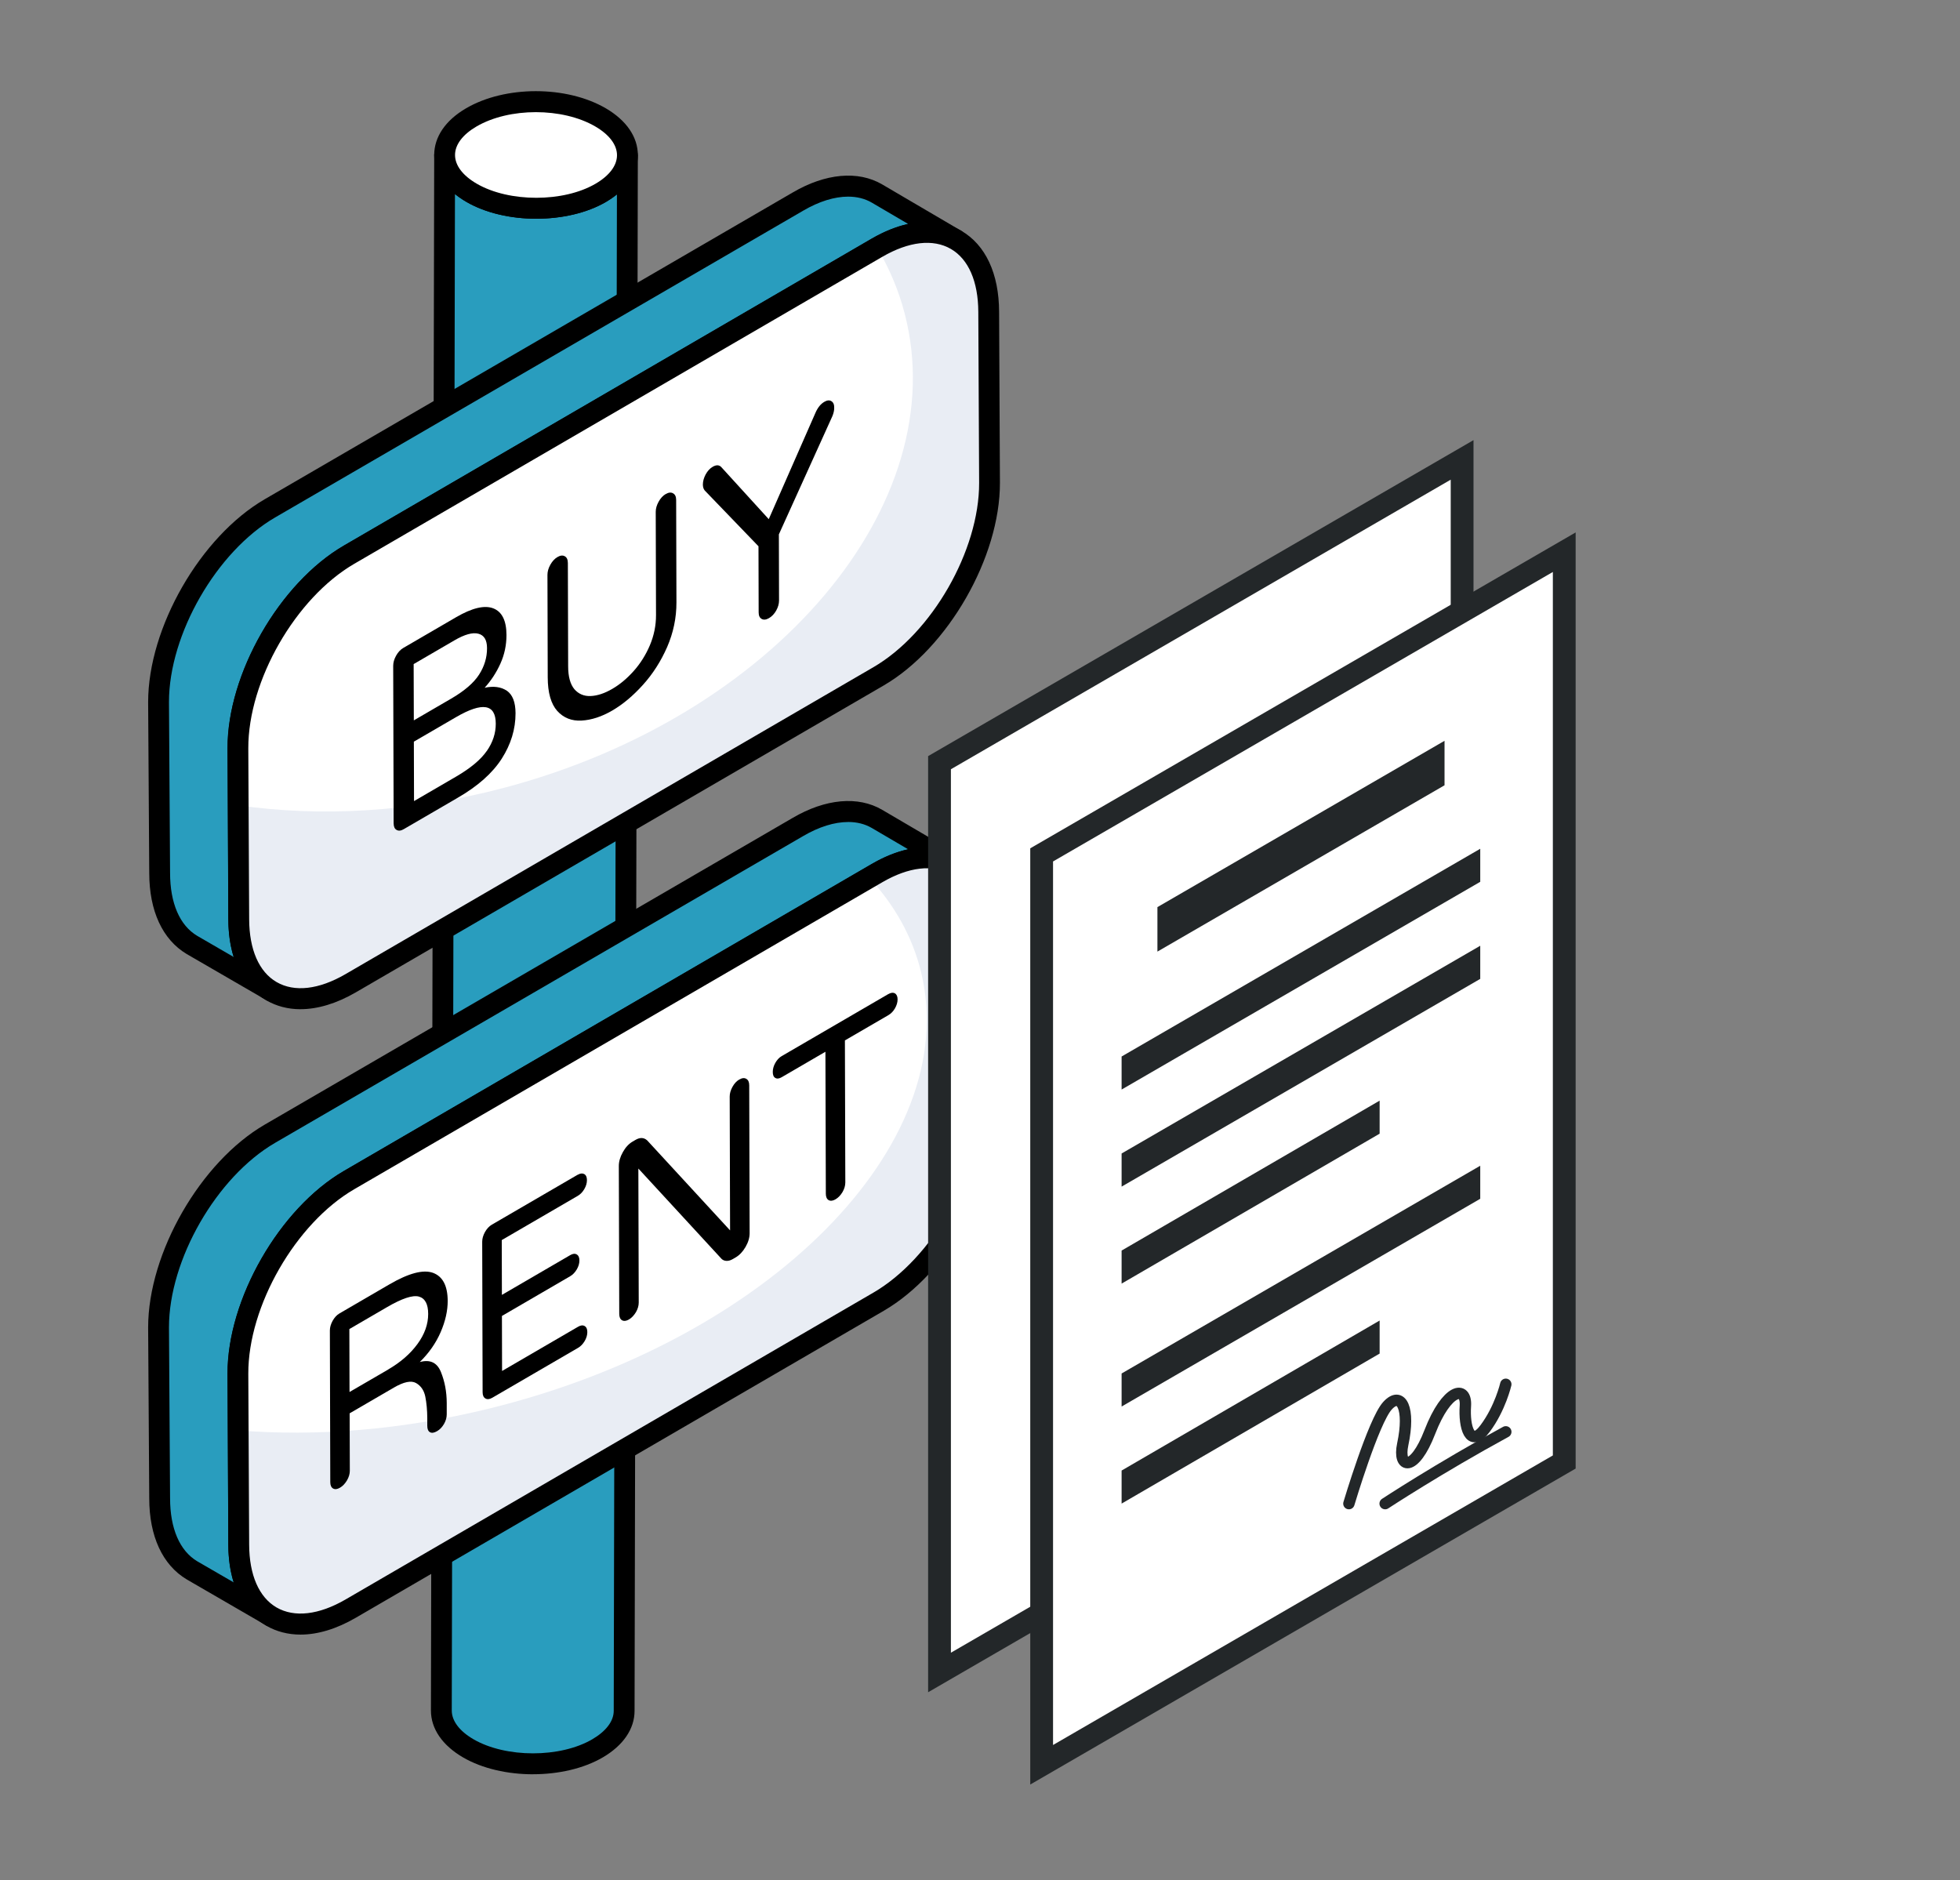
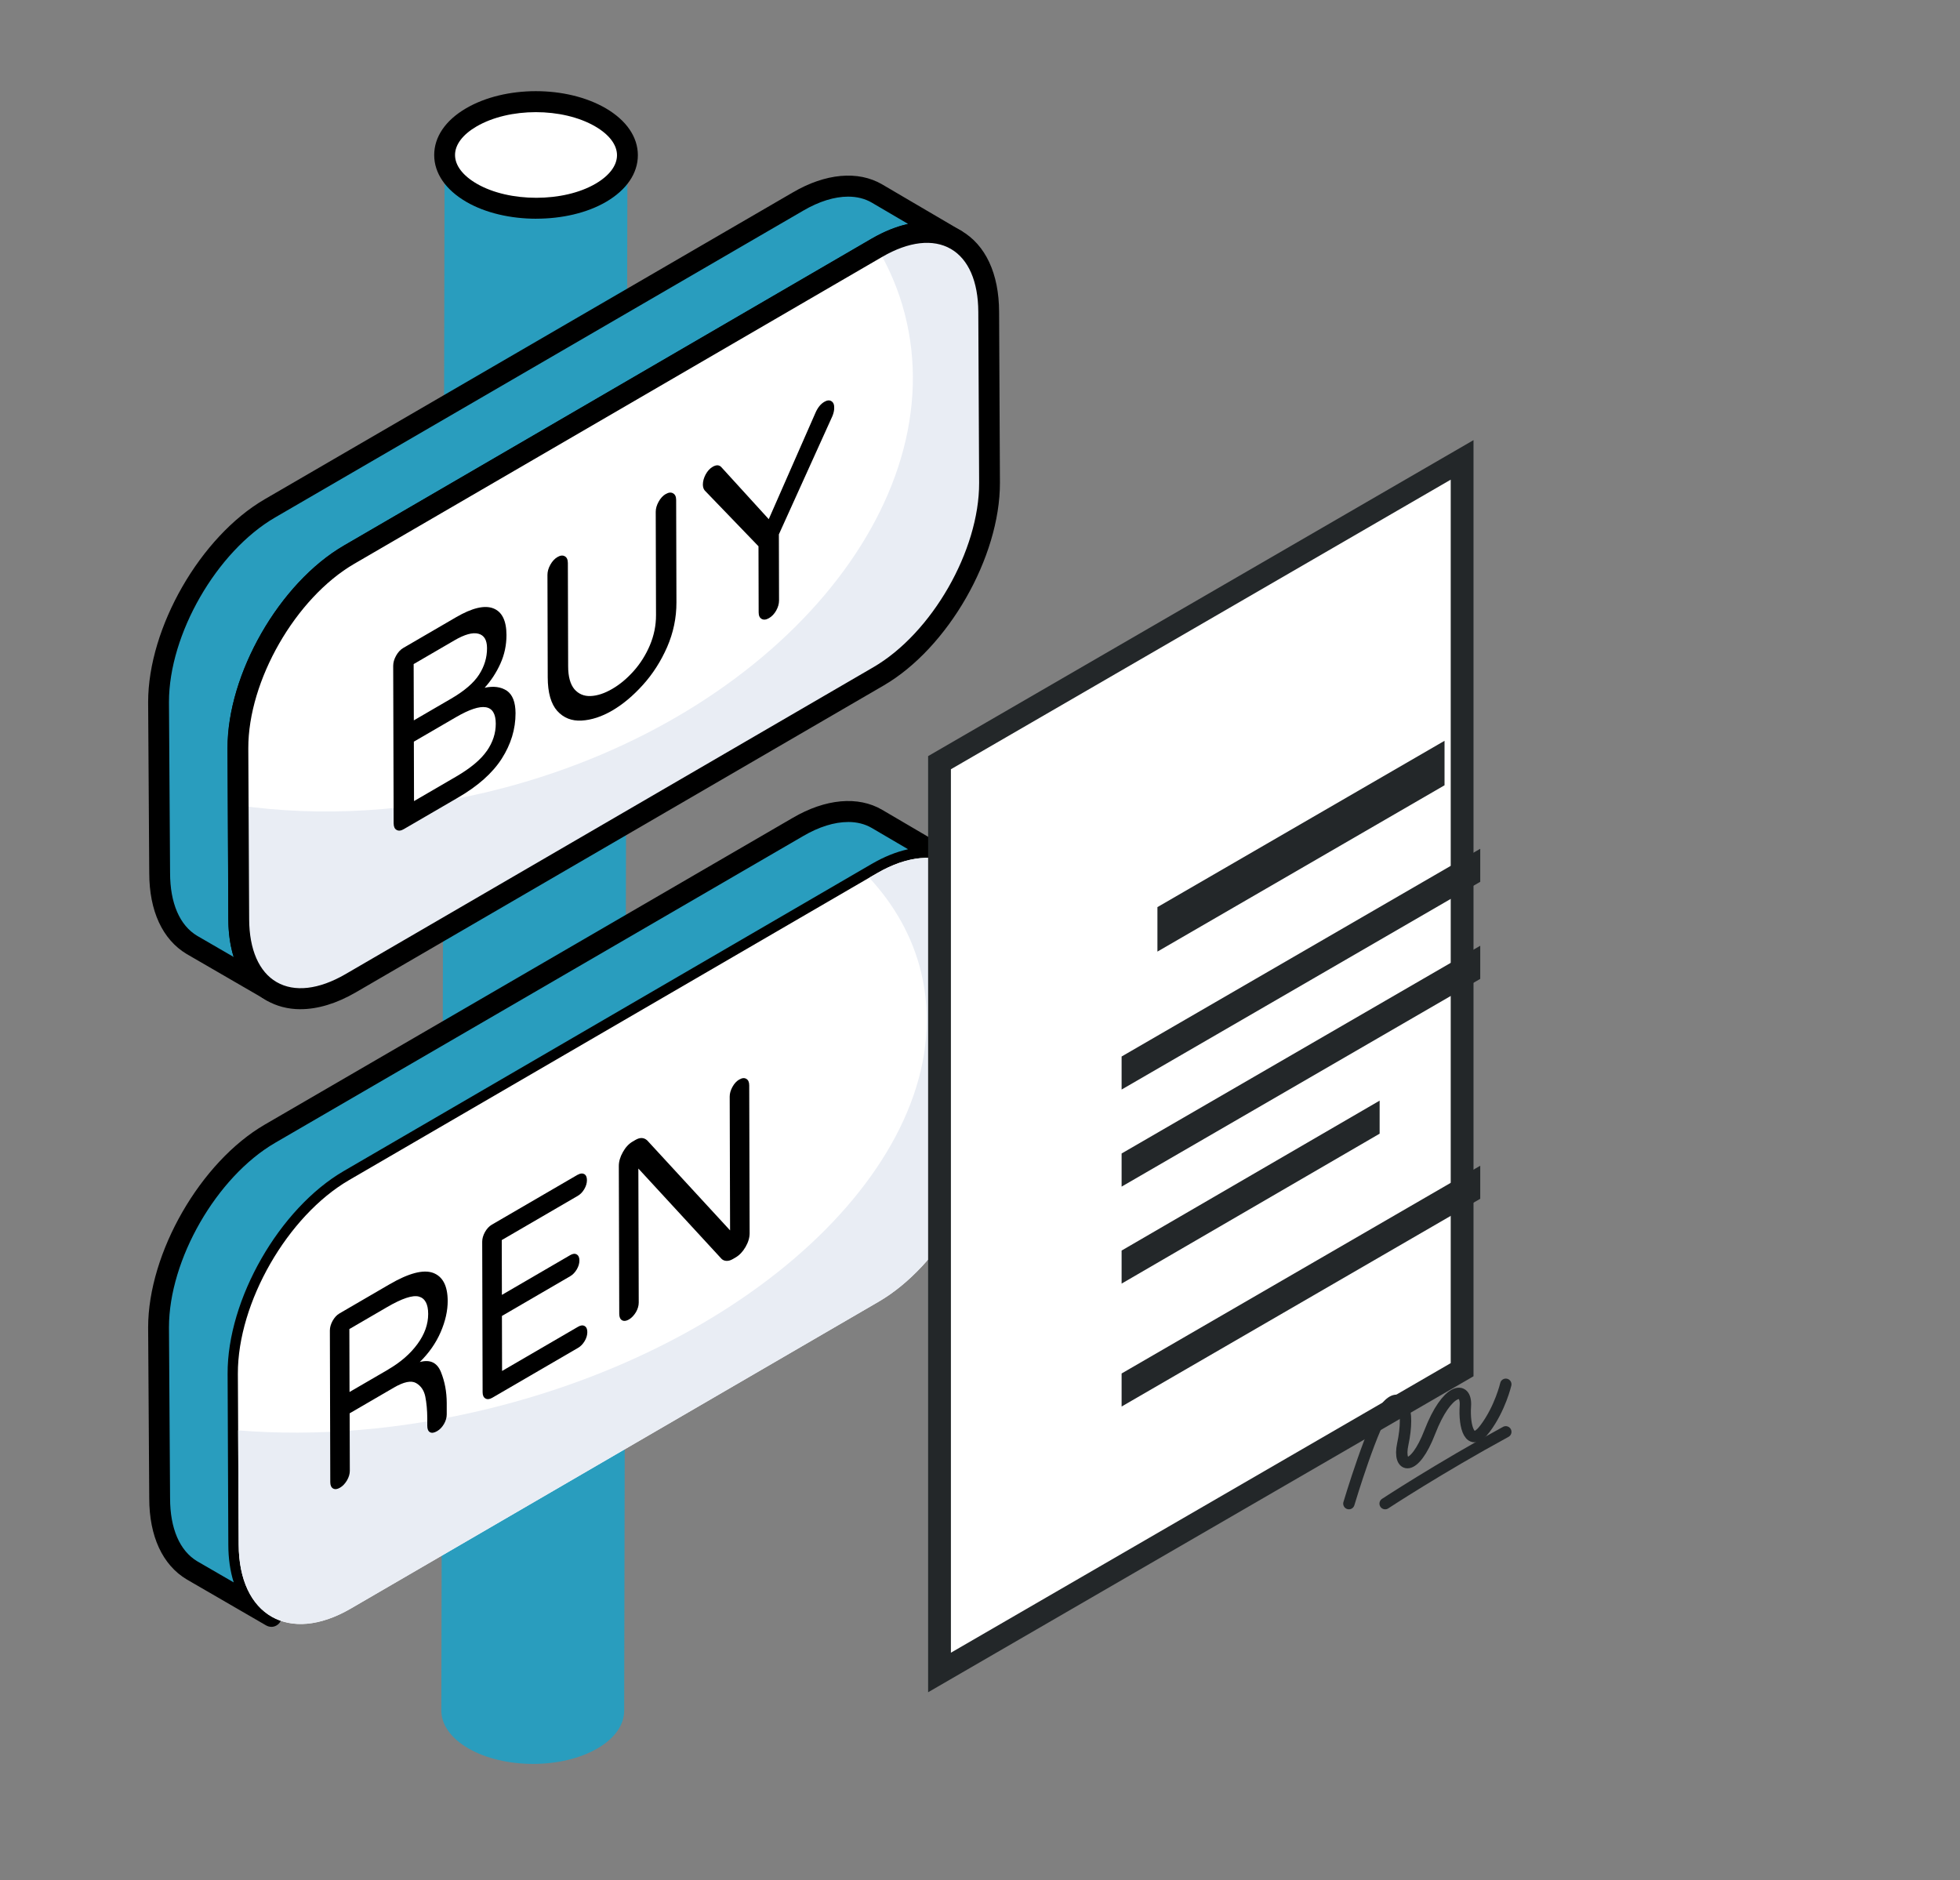
<svg xmlns="http://www.w3.org/2000/svg" width="172" height="165" viewBox="0 0 172 165" fill="none">
  <rect x="0" y="0" width="172" height="165" fill="#808080" stroke="none" />
  <path d="M55.061 13.635L54.774 150.142C54.771 151.333 53.994 152.52 52.444 153.427C49.326 155.251 44.231 155.251 41.092 153.427C39.512 152.508 38.726 151.305 38.729 150.103L39.016 13.596C39.013 14.798 39.799 16.001 41.379 16.921C44.515 18.744 49.613 18.744 52.731 16.921C54.284 16.013 55.058 14.823 55.061 13.635Z" fill="#299DBE" />
-   <path d="M46.776 155.705C44.555 155.705 42.331 155.212 40.636 154.225C38.814 153.166 37.813 151.701 37.816 150.1L38.103 13.593C38.103 13.084 38.514 12.673 39.019 12.673C39.524 12.673 39.932 13.09 39.932 13.599C39.932 14.509 40.605 15.407 41.835 16.12C44.672 17.77 49.45 17.767 52.269 16.12C53.477 15.414 54.142 14.53 54.145 13.629C54.145 13.121 54.556 12.71 55.061 12.71C55.565 12.71 55.973 13.127 55.973 13.635L55.686 150.142C55.683 151.726 54.692 153.175 52.9 154.222C51.214 155.209 48.993 155.702 46.773 155.702L46.776 155.705ZM39.925 17.033L39.645 150.109C39.645 151.019 40.318 151.914 41.548 152.63C44.385 154.28 49.166 154.28 51.982 152.63C53.187 151.923 53.855 151.041 53.858 150.139L54.139 17.064C53.852 17.292 53.535 17.511 53.19 17.715C49.818 19.691 44.319 19.688 40.923 17.715C40.557 17.502 40.225 17.271 39.925 17.03V17.033Z" fill="black" />
  <path d="M52.695 10.302C55.831 12.125 55.858 15.091 52.731 16.921C49.613 18.744 44.518 18.744 41.379 16.921C38.23 15.091 38.236 12.132 41.352 10.308C44.479 8.478 49.546 8.472 52.692 10.302H52.695Z" fill="white" />
  <path d="M47.063 19.195C44.842 19.195 42.618 18.702 40.923 17.715C39.107 16.659 38.103 15.2 38.103 13.605C38.103 12.016 39.092 10.56 40.895 9.507C44.322 7.501 49.706 7.498 53.151 9.498C54.97 10.557 55.973 12.019 55.976 13.617C55.976 15.207 54.988 16.662 53.19 17.712C51.504 18.699 49.286 19.192 47.066 19.192L47.063 19.195ZM47.026 9.842C45.135 9.842 43.249 10.262 41.811 11.102C40.596 11.815 39.929 12.701 39.932 13.605C39.932 14.515 40.608 15.408 41.835 16.12C44.675 17.77 49.453 17.77 52.269 16.12C53.48 15.411 54.145 14.524 54.145 13.62C54.145 12.71 53.465 11.812 52.236 11.096C50.797 10.259 48.909 9.842 47.026 9.842Z" fill="black" />
  <path d="M83.902 21.055C82.134 20.02 79.69 20.148 76.958 21.734L30.631 48.685C25.232 51.824 20.859 59.432 20.889 65.68L20.953 80.686C20.953 83.761 22.047 85.963 23.814 86.964L16.84 82.924C15.103 81.889 14.012 79.718 14.012 76.613L13.915 61.606C13.915 55.358 18.288 47.753 23.687 44.614L70.015 17.694C72.716 16.108 75.191 15.946 76.958 16.982L83.902 21.055Z" fill="#299DBE" />
  <path d="M23.814 87.887C23.663 87.887 23.509 87.847 23.367 87.768C23.34 87.753 23.316 87.738 23.289 87.722L16.384 83.722C14.26 82.455 13.097 79.934 13.097 76.613L13 61.612C13 55.075 17.59 47.092 23.228 43.813L69.558 16.896C72.435 15.207 75.302 14.945 77.418 16.184L84.361 20.258C84.796 20.513 84.948 21.076 84.691 21.518C84.437 21.959 83.878 22.109 83.44 21.85C81.884 20.939 79.744 21.183 77.415 22.532L31.087 49.482C25.936 52.475 21.772 59.737 21.802 65.671L21.865 80.677C21.865 83.265 22.718 85.241 24.204 86.124L24.268 86.164C24.703 86.416 24.857 86.98 24.606 87.418C24.437 87.716 24.129 87.884 23.811 87.884L23.814 87.887ZM74.426 17.256C73.233 17.256 71.873 17.673 70.477 18.492L24.144 45.409C19.007 48.395 14.828 55.663 14.828 61.603L14.925 76.604C14.925 79.255 15.771 81.213 17.306 82.126L20.512 83.984C20.201 83 20.04 81.889 20.04 80.68L19.977 65.677C19.944 59.152 24.518 51.169 30.175 47.881L76.499 20.936C77.59 20.306 78.659 19.877 79.687 19.649L76.499 17.779C75.898 17.429 75.197 17.256 74.426 17.256Z" fill="black" />
  <path d="M76.961 21.743C82.361 18.604 86.745 21.122 86.763 27.367L86.839 42.367C86.857 48.612 82.5 56.211 77.1 59.35L30.773 86.285C25.373 89.424 20.968 86.919 20.95 80.674L20.874 65.674C20.856 59.429 25.235 51.818 30.634 48.679L76.961 21.743Z" fill="white" />
  <path d="M86.842 42.373C86.866 48.618 82.497 56.22 77.1 59.353L30.776 86.288C25.38 89.421 20.968 86.909 20.944 80.668L20.898 70.67C28.078 71.708 36.058 71.291 44.177 69.15C67.957 62.885 83.733 44.246 79.391 27.519C78.865 25.47 78.04 23.555 76.989 21.759C82.385 18.601 86.751 21.137 86.776 27.379L86.845 42.376L86.842 42.373Z" fill="#E9EDF4" />
  <path d="M26.374 88.566C25.28 88.566 24.262 88.304 23.358 87.78C21.225 86.544 20.046 84.017 20.037 80.674L19.962 65.677C19.944 59.149 24.527 51.166 30.178 47.878L76.505 20.945C79.421 19.256 82.21 19.009 84.355 20.251C86.489 21.488 87.667 24.015 87.676 27.367L87.749 42.364C87.767 48.892 83.192 56.869 77.554 60.151L31.229 87.083C29.534 88.066 27.884 88.563 26.374 88.563V88.566ZM77.421 22.541L31.09 49.476C25.945 52.469 21.772 59.73 21.79 65.671L21.865 80.668C21.875 83.329 22.727 85.287 24.271 86.182C25.839 87.092 27.984 86.843 30.317 85.488L76.644 58.552C81.778 55.566 85.942 48.307 85.924 42.37L85.851 27.373C85.842 24.706 84.99 22.742 83.446 21.847C81.887 20.942 79.744 21.189 77.421 22.541Z" fill="black" />
  <path d="M83.902 75.937C82.134 74.902 79.69 75.029 76.958 76.616L30.631 103.566C25.232 106.705 20.859 114.314 20.889 120.561L20.953 135.568C20.953 138.643 22.047 140.844 23.814 141.849L16.84 137.809C15.103 136.774 14.012 134.606 14.012 131.497L13.915 116.491C13.915 110.243 18.288 102.638 23.687 99.496L70.015 72.579C72.716 70.992 75.191 70.831 76.958 71.866L83.902 75.94V75.937Z" fill="#299DBE" />
  <path d="M23.814 142.765C23.663 142.765 23.509 142.726 23.367 142.647C23.337 142.631 23.31 142.613 23.279 142.598L16.384 138.603C14.26 137.334 13.097 134.81 13.097 131.491L13 116.494C13 109.957 17.59 101.974 23.228 98.695L69.558 71.778C72.435 70.091 75.302 69.826 77.418 71.069L84.361 75.142C84.796 75.398 84.948 75.961 84.691 76.403C84.437 76.844 83.878 76.993 83.44 76.734C81.884 75.818 79.741 76.065 77.415 77.416L31.087 104.364C25.936 107.36 21.772 114.621 21.802 120.555L21.865 135.562C21.865 138.147 22.715 140.123 24.198 141.006L24.268 141.045C24.703 141.298 24.857 141.858 24.606 142.3C24.437 142.598 24.129 142.768 23.811 142.768L23.814 142.765ZM74.426 72.137C73.233 72.137 71.873 72.554 70.477 73.373L24.144 100.29C19.007 103.277 14.828 110.545 14.828 116.485L14.925 131.482C14.925 134.134 15.771 136.092 17.306 137.011L20.509 138.865C20.201 137.882 20.037 136.774 20.037 135.565L19.974 120.561C19.941 114.04 24.515 106.054 30.172 102.763L76.499 75.815C77.59 75.182 78.659 74.752 79.687 74.527L76.499 72.658C75.898 72.308 75.197 72.134 74.423 72.134L74.426 72.137Z" fill="black" />
  <path d="M76.961 76.628C82.361 73.489 86.745 76.007 86.763 82.251L86.839 97.252C86.857 103.496 82.5 111.096 77.1 114.235L30.773 141.167C25.373 144.306 20.968 141.8 20.95 135.556L20.874 120.555C20.856 114.311 25.235 106.699 30.634 103.56L76.961 76.628Z" fill="white" />
  <path d="M86.842 97.255C86.866 103.499 82.497 111.102 77.1 114.235L30.776 141.167C25.38 144.3 20.968 141.788 20.944 135.547L20.898 125.524C27.736 126.078 35.236 125.5 42.92 123.612C67.525 117.574 84.491 100.433 80.832 85.32C80.077 82.209 78.499 79.423 76.281 77.027L76.967 76.634C82.364 73.501 86.754 76.013 86.776 82.254L86.845 97.252L86.842 97.255Z" fill="#E9EDF4" />
-   <path d="M26.374 143.447C25.28 143.447 24.262 143.186 23.358 142.662C21.225 141.426 20.046 138.899 20.037 135.556L19.962 120.558C19.944 114.028 24.527 106.045 30.178 102.76L76.505 75.824C79.421 74.128 82.207 73.879 84.355 75.13C86.489 76.366 87.67 78.893 87.679 82.245L87.751 97.243C87.77 103.77 83.195 111.747 77.557 115.029L31.229 141.965C29.534 142.951 27.884 143.447 26.374 143.447ZM77.421 77.426L31.09 104.361C25.945 107.351 21.772 114.615 21.79 120.555L21.865 135.553C21.875 138.214 22.727 140.171 24.271 141.067C25.836 141.968 27.978 141.724 30.317 140.369L76.644 113.437C81.778 110.45 85.942 103.192 85.924 97.255L85.851 82.257C85.842 79.59 84.987 77.627 83.443 76.731C81.884 75.824 79.744 76.074 77.421 77.426Z" fill="black" />
  <path d="M44.476 60.614C44.981 60.961 45.237 61.618 45.241 62.59C45.244 63.99 44.836 65.317 44.029 66.581C43.216 67.847 41.941 68.98 40.194 69.994L35.432 72.764C35.188 72.908 34.976 72.932 34.804 72.831C34.632 72.74 34.547 72.545 34.544 72.256L34.505 58.431C34.505 58.141 34.589 57.846 34.759 57.541C34.928 57.237 35.139 57.009 35.384 56.866L40.025 54.165C41.427 53.349 42.518 53.09 43.286 53.386C44.056 53.684 44.443 54.467 44.446 55.727C44.446 56.604 44.274 57.441 43.911 58.242C43.554 59.03 43.092 59.737 42.53 60.355C43.319 60.187 43.962 60.276 44.473 60.614H44.476ZM42.715 65.911C43.249 65.144 43.509 64.343 43.506 63.506C43.5 61.777 42.343 61.585 40.019 62.934L36.318 65.086L36.333 70.301L40.01 68.161C41.282 67.421 42.183 66.672 42.712 65.908M36.3 58.278L36.315 63.217L39.581 61.317C40.744 60.641 41.566 59.938 42.038 59.207C42.509 58.476 42.742 57.7 42.739 56.881C42.739 56.168 42.485 55.739 41.974 55.611C41.473 55.48 40.775 55.675 39.898 56.184L36.3 58.278Z" fill="black" />
  <path d="M58.427 43.354C58.678 43.208 58.889 43.189 59.067 43.293C59.246 43.393 59.336 43.585 59.336 43.877L59.361 52.868C59.364 54.223 59.089 55.526 58.545 56.783C57.995 58.035 57.288 59.14 56.423 60.099C55.559 61.058 54.662 61.81 53.734 62.352C52.798 62.897 51.903 63.186 51.036 63.235C50.169 63.284 49.459 63.001 48.903 62.392C48.353 61.774 48.069 60.793 48.066 59.438L48.042 50.448C48.042 50.158 48.126 49.863 48.295 49.559C48.465 49.254 48.676 49.026 48.927 48.88C49.172 48.737 49.389 48.715 49.568 48.819C49.746 48.919 49.83 49.114 49.833 49.407L49.858 58.47C49.858 59.38 50.045 60.047 50.404 60.48C50.77 60.9 51.245 61.107 51.834 61.082C52.429 61.055 53.054 60.848 53.728 60.455C54.396 60.069 55.022 59.545 55.614 58.881C56.2 58.224 56.677 57.462 57.034 56.619C57.39 55.77 57.572 54.89 57.569 53.979L57.544 44.916C57.544 44.627 57.629 44.331 57.798 44.027C57.965 43.725 58.173 43.497 58.424 43.351L58.427 43.354Z" fill="black" />
  <path d="M72.335 35.264C72.586 35.118 72.798 35.1 72.964 35.209C73.136 35.316 73.215 35.514 73.206 35.809C73.206 36.019 73.154 36.254 73.048 36.516L68.35 46.895L68.365 52.698C68.365 52.987 68.28 53.282 68.117 53.578C67.948 53.876 67.736 54.098 67.486 54.244C67.235 54.39 67.023 54.415 66.845 54.317C66.667 54.223 66.576 54.031 66.576 53.742L66.561 47.939L61.841 43.04C61.733 42.906 61.681 42.73 61.681 42.52C61.681 42.23 61.766 41.935 61.923 41.637C62.089 41.335 62.291 41.11 62.542 40.964C62.872 40.772 63.135 40.79 63.331 41.028L67.462 45.561L71.553 36.245C71.752 35.779 72.012 35.453 72.338 35.264H72.335Z" fill="black" />
  <path d="M36.834 119.529C37.738 119.28 38.357 119.572 38.693 120.4C39.028 121.228 39.2 122.132 39.203 123.116V124.118C39.206 124.395 39.125 124.675 38.965 124.961C38.801 125.238 38.602 125.451 38.36 125.591C38.097 125.743 37.892 125.777 37.732 125.685C37.575 125.6 37.496 125.405 37.496 125.116V124.468C37.493 123.743 37.43 123.104 37.321 122.556C37.206 122.005 36.931 121.609 36.505 121.368C36.079 121.131 35.435 121.265 34.571 121.767L30.683 124.029L30.698 129.074C30.698 129.351 30.613 129.634 30.444 129.924C30.274 130.204 30.075 130.417 29.833 130.557C29.592 130.697 29.398 130.715 29.232 130.627C29.069 130.532 28.984 130.347 28.984 130.07L28.948 116.759C28.948 116.482 29.03 116.202 29.19 115.909C29.353 115.62 29.549 115.404 29.788 115.264L34.166 112.716C35.871 111.723 37.146 111.391 38.004 111.702C38.856 112.021 39.282 112.84 39.288 114.165C39.288 115.029 39.086 115.943 38.669 116.905C38.252 117.867 37.638 118.744 36.837 119.529H36.834ZM34.07 120.178C35.148 119.551 36.004 118.808 36.632 117.949C37.264 117.091 37.575 116.208 37.575 115.31C37.575 114.439 37.297 113.93 36.753 113.781C36.206 113.638 35.275 113.946 33.964 114.71L30.658 116.634L30.673 122.157L34.073 120.181" fill="black" />
  <path d="M50.698 103.095C50.921 102.964 51.112 102.948 51.272 103.034C51.429 103.125 51.507 103.302 51.507 103.56C51.507 103.825 51.432 104.084 51.275 104.352C51.118 104.62 50.927 104.812 50.704 104.943L44.032 108.825L44.044 113.635L50.039 110.146C50.263 110.015 50.453 109.994 50.61 110.085C50.767 110.176 50.846 110.353 50.846 110.612C50.846 110.877 50.77 111.135 50.613 111.403C50.456 111.665 50.266 111.863 50.042 111.994L44.047 115.483L44.059 120.312L50.731 116.43C50.954 116.299 51.145 116.278 51.305 116.369C51.462 116.46 51.541 116.637 51.541 116.896C51.541 117.161 51.465 117.419 51.308 117.687C51.151 117.949 50.961 118.147 50.737 118.278L43.201 122.662C42.965 122.799 42.766 122.82 42.6 122.726C42.437 122.632 42.352 122.452 42.352 122.175L42.316 108.971C42.316 108.694 42.397 108.414 42.557 108.121C42.721 107.832 42.92 107.613 43.156 107.476L50.692 103.092L50.698 103.095Z" fill="black" />
  <path d="M64.878 94.737C65.117 94.597 65.325 94.573 65.494 94.677C65.664 94.774 65.745 94.96 65.748 95.237L65.784 108.219C65.784 108.608 65.667 109.013 65.422 109.434C65.177 109.854 64.884 110.158 64.546 110.353L64.322 110.484C64.12 110.603 63.935 110.657 63.76 110.651C63.579 110.642 63.437 110.587 63.322 110.475L56.019 102.547L56.052 114.311C56.052 114.588 55.97 114.868 55.804 115.157C55.629 115.441 55.429 115.654 55.191 115.794C54.958 115.931 54.756 115.952 54.589 115.864C54.426 115.769 54.345 115.584 54.342 115.307L54.305 102.324C54.305 101.929 54.423 101.524 54.662 101.101C54.895 100.68 55.185 100.373 55.52 100.178L55.765 100.035C56.167 99.8 56.511 99.816 56.801 100.084L64.068 107.975L64.035 96.229C64.035 95.952 64.117 95.672 64.277 95.38C64.44 95.084 64.639 94.871 64.875 94.734L64.878 94.737Z" fill="black" />
-   <path d="M77.956 87.238C78.185 87.105 78.376 87.089 78.533 87.174C78.687 87.269 78.768 87.442 78.768 87.701C78.768 87.966 78.687 88.228 78.536 88.493C78.379 88.761 78.188 88.953 77.959 89.087L74.145 91.303L74.181 103.767C74.181 104.045 74.1 104.325 73.934 104.614C73.761 104.897 73.559 105.11 73.323 105.247C73.085 105.387 72.882 105.409 72.719 105.32C72.556 105.226 72.474 105.04 72.471 104.763L72.435 92.299L68.601 94.53C68.377 94.661 68.193 94.686 68.039 94.597C67.885 94.509 67.815 94.335 67.815 94.07C67.815 93.812 67.885 93.55 68.036 93.279C68.187 93.014 68.371 92.81 68.595 92.682L77.95 87.238H77.956Z" fill="black" />
  <g clip-path="url(#clip0_173_3649)">
    <path d="M128.308 120.2L82.447 146.771V66.93L128.308 40.359V120.2Z" fill="white" stroke="#232729" stroke-width="2" />
-     <path d="M137.271 128.3L91.41 154.87V75.022L137.271 48.459V128.3Z" fill="white" stroke="#232729" stroke-width="2" />
    <path d="M101.57 79.605L126.765 65.01V68.914L101.57 83.509V79.605Z" fill="#232729" />
    <path d="M98.427 92.715L129.899 74.485V77.385L98.427 95.615V92.715Z" fill="#232729" />
    <path d="M98.427 101.226L129.899 82.996V85.903L98.427 104.134V101.226Z" fill="#232729" />
    <path d="M98.427 109.745L121.07 96.588V99.488L98.427 112.645V109.745Z" fill="#232729" />
    <path d="M98.427 120.532L129.899 102.301V105.201L98.427 123.432V120.532Z" fill="#232729" />
-     <path d="M98.427 129.05L121.07 115.885V118.785L98.427 131.95V129.05Z" fill="#232729" />
    <path d="M118.373 131.952C118.373 131.952 120.531 124.721 121.751 123.37C122.972 122.019 123.768 123.615 123.098 126.744C122.641 128.886 124.098 129.241 125.477 125.662C126.965 121.821 128.714 121.537 128.595 123.378C128.469 125.219 128.997 127.139 130.32 125.369C131.651 123.599 132.14 121.481 132.14 121.481" stroke="#232729" stroke-miterlimit="10" stroke-linecap="round" />
    <path d="M121.554 131.952C121.554 131.952 126.28 128.846 132.14 125.654" stroke="#232729" stroke-miterlimit="10" stroke-linecap="round" />
  </g>
  <defs>
    <clipPath id="clip0_173_3649">
      <rect width="76.553" height="117.981" fill="white" transform="translate(81.447 38.624)" />
    </clipPath>
  </defs>
</svg>